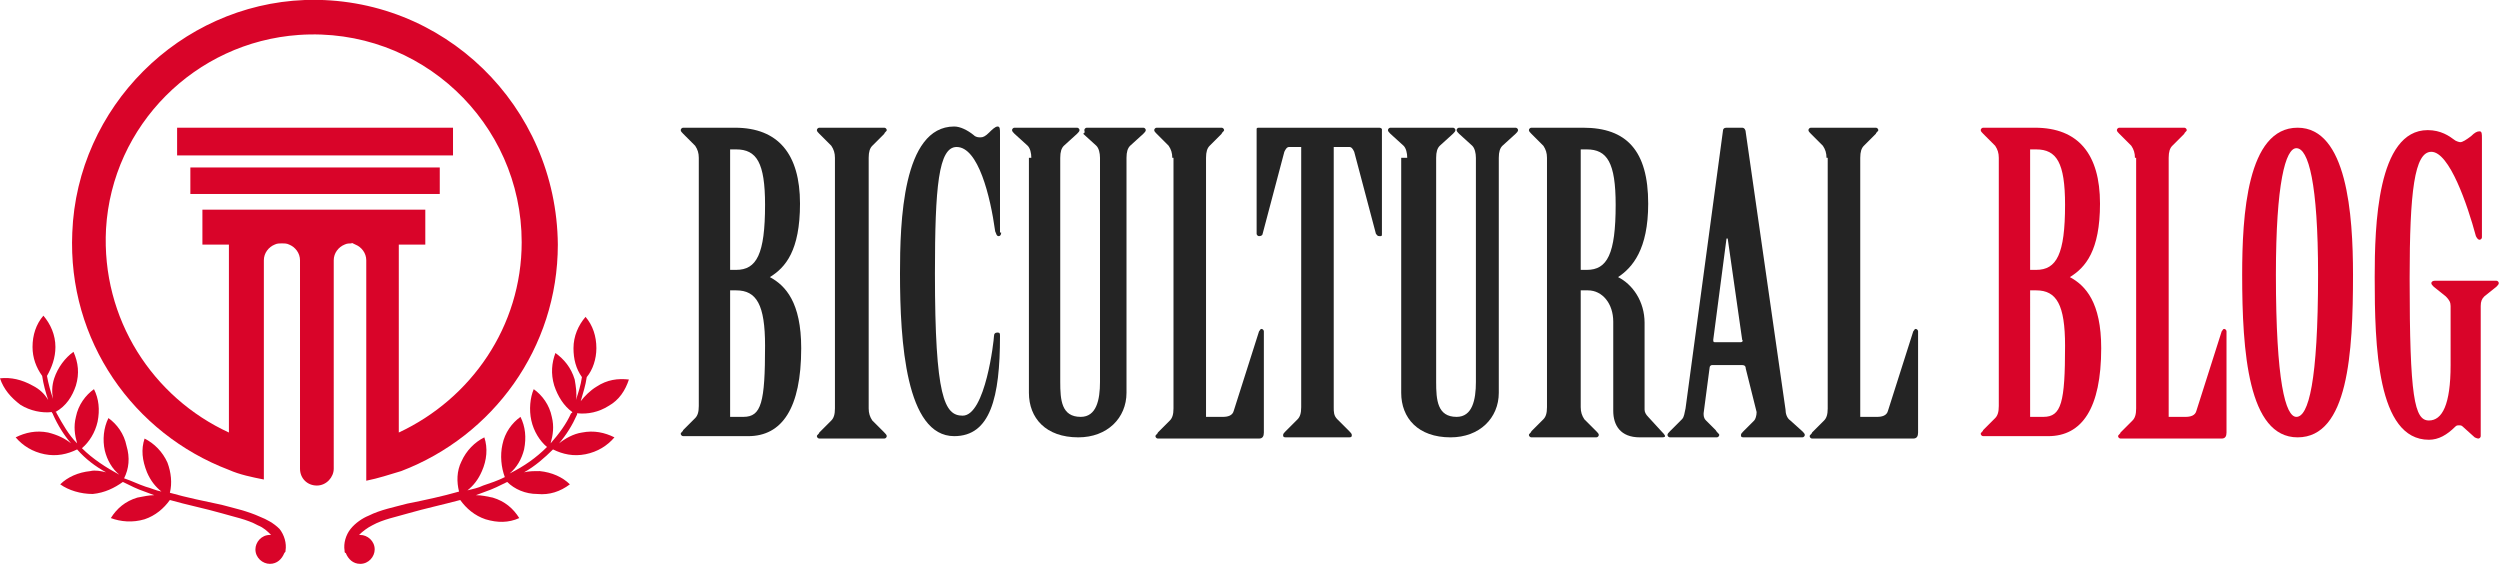
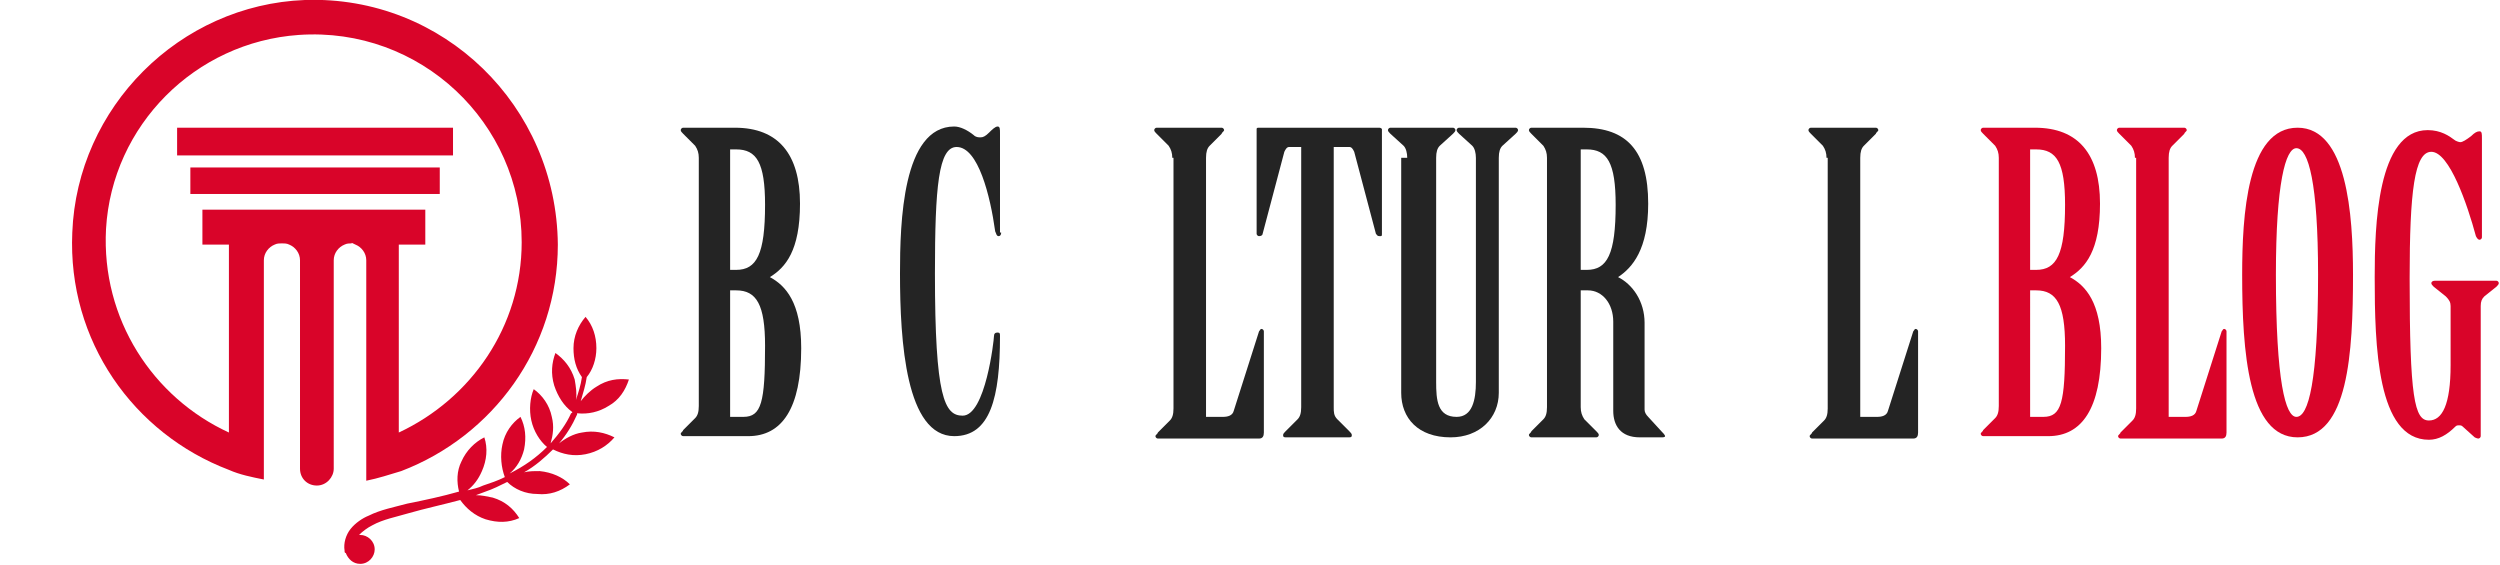
<svg xmlns="http://www.w3.org/2000/svg" version="1.1" id="Layer_1" x="0px" y="0px" width="207.5px" height="46.9px" viewBox="0 0 207.5 46.9" style="enable-background:new 0 0 207.5 46.9;" xml:space="preserve">
  <style type="text/css">
	.st0{fill:#242424;}
	.st1{fill:#D90429;}
</style>
  <g>
    <path class="st0" d="M58,13.1c0-0.4-0.1-0.7-0.3-1l-1-1c-0.1-0.1-0.2-0.2-0.2-0.3c0-0.1,0.1-0.2,0.2-0.2h4.3c3.6,0,5.4,2.2,5.4,6.3   c0,3.9-1.2,5.3-2.5,6.1c1.3,0.7,2.6,2.1,2.6,5.9c0,5-1.6,7.3-4.4,7.3h-5.4c-0.1,0-0.2-0.1-0.2-0.2c0-0.1,0.2-0.2,0.2-0.3l1-1   c0.2-0.2,0.3-0.5,0.3-1V13.1z M60.6,22.4h0.5c1.7,0,2.4-1.3,2.4-5.4c0-3.5-0.7-4.6-2.4-4.6h-0.5V22.4z M60.6,34.6h1.1   c1.5,0,1.8-1.2,1.8-5.9c0-3.4-0.7-4.6-2.4-4.6h-0.5V34.6z" />
-     <path class="st0" d="M69.3,13.1c0-0.4-0.1-0.7-0.3-1l-1-1c-0.1-0.1-0.2-0.2-0.2-0.3c0-0.1,0.1-0.2,0.2-0.2h5.4   c0.1,0,0.2,0.1,0.2,0.2c0,0.1-0.2,0.2-0.2,0.3l-1,1c-0.2,0.2-0.3,0.5-0.3,1v20.8c0,0.4,0.1,0.7,0.3,1l1,1c0.1,0.1,0.2,0.2,0.2,0.3   c0,0.1-0.1,0.2-0.2,0.2h-5.4c-0.1,0-0.2-0.1-0.2-0.2c0-0.1,0.2-0.2,0.2-0.3l1-1c0.2-0.2,0.3-0.5,0.3-1V13.1z" />
    <path class="st0" d="M83.1,19.3c0,0.2-0.1,0.3-0.2,0.3c-0.2,0-0.2-0.2-0.3-0.4c-0.4-2.9-1.4-7-3.2-7c-1.5,0-1.8,3.3-1.8,10.5   c0,10.3,0.8,11.8,2.3,11.8c1.9,0,2.6-6.3,2.6-6.6c0-0.2,0.1-0.3,0.3-0.3c0.2,0,0.2,0.1,0.2,0.3c0,5.1-0.8,8.3-3.8,8.3   c-4,0-4.5-7.8-4.5-13.5c0-4.2,0.2-12.2,4.5-12.2c0.5,0,1.1,0.3,1.6,0.7c0.2,0.2,0.4,0.2,0.6,0.2c0.2,0,0.4-0.1,0.7-0.4   c0.2-0.2,0.5-0.5,0.7-0.5c0.2,0,0.2,0.2,0.2,0.6V19.3z" />
-     <path class="st0" d="M85.6,13.1c0-0.4-0.1-0.8-0.3-1l-1.1-1C84.1,11,84,10.9,84,10.8c0-0.1,0.1-0.2,0.2-0.2h5.2   c0.1,0,0.2,0.1,0.2,0.2c0,0.1-0.1,0.2-0.2,0.3l-1.1,1c-0.2,0.2-0.3,0.5-0.3,1v18.6c0,1.5,0.1,2.9,1.7,2.9c1.3,0,1.6-1.4,1.6-2.9   V13.1c0-0.4-0.1-0.8-0.3-1l-1.1-1C90.1,11,90,10.9,90,10.8c0-0.1,0.1-0.2,0.2-0.2h4.7c0.1,0,0.2,0.1,0.2,0.2c0,0.1-0.1,0.2-0.2,0.3   l-1.1,1c-0.2,0.2-0.3,0.5-0.3,1v19.5c0,2.1-1.6,3.7-4,3.7c-2.7,0-4.1-1.6-4.1-3.7V13.1z" />
    <path class="st0" d="M97.3,13.1c0-0.4-0.1-0.7-0.3-1l-1-1c-0.1-0.1-0.2-0.2-0.2-0.3c0-0.1,0.1-0.2,0.2-0.2h5.4   c0.1,0,0.2,0.1,0.2,0.2c0,0.1-0.2,0.2-0.2,0.3l-1,1c-0.2,0.2-0.3,0.5-0.3,1v21.5h1.4c0.4,0,0.8-0.1,0.9-0.5l2.1-6.6   c0.1-0.1,0.1-0.2,0.2-0.2c0.1,0,0.2,0.1,0.2,0.2v8.4c0,0.3-0.1,0.5-0.4,0.5h-8.4c-0.1,0-0.2-0.1-0.2-0.2c0-0.1,0.2-0.2,0.2-0.3l1-1   c0.2-0.2,0.3-0.5,0.3-1V13.1z" />
    <path class="st0" d="M108.3,12.2H107c-0.2,0-0.3,0.2-0.4,0.4l-1.8,6.8c0,0.1-0.1,0.2-0.3,0.2c-0.1,0-0.2-0.1-0.2-0.2v-8.7   c0-0.1,0.1-0.1,0.2-0.1h10c0.1,0,0.2,0.1,0.2,0.1v8.7c0,0.2,0,0.2-0.2,0.2s-0.2-0.1-0.3-0.2l-1.8-6.8c-0.1-0.2-0.2-0.4-0.4-0.4   h-1.3v21.6c0,0.4,0,0.7,0.3,1l1,1c0.1,0.1,0.2,0.2,0.2,0.3c0,0.1,0,0.2-0.2,0.2h-5.3c-0.2,0-0.2-0.1-0.2-0.2c0-0.1,0.1-0.2,0.2-0.3   l1-1c0.2-0.2,0.3-0.5,0.3-1V12.2z" />
    <path class="st0" d="M116.8,13.1c0-0.4-0.1-0.8-0.3-1l-1.1-1c-0.1-0.1-0.2-0.2-0.2-0.3c0-0.1,0.1-0.2,0.2-0.2h5.2   c0.1,0,0.2,0.1,0.2,0.2c0,0.1-0.1,0.2-0.2,0.3l-1.1,1c-0.2,0.2-0.3,0.5-0.3,1v18.6c0,1.5,0.1,2.9,1.7,2.9c1.3,0,1.6-1.4,1.6-2.9   V13.1c0-0.4-0.1-0.8-0.3-1l-1.1-1c-0.1-0.1-0.2-0.2-0.2-0.3c0-0.1,0.1-0.2,0.2-0.2h4.7c0.1,0,0.2,0.1,0.2,0.2   c0,0.1-0.1,0.2-0.2,0.3l-1.1,1c-0.2,0.2-0.3,0.5-0.3,1v19.5c0,2.1-1.6,3.7-4,3.7c-2.7,0-4.1-1.6-4.1-3.7V13.1z" />
    <path class="st0" d="M131.2,33.8c0,0.4,0.1,0.7,0.3,1l1,1c0.1,0.1,0.2,0.2,0.2,0.3c0,0.1-0.1,0.2-0.2,0.2h-5.4   c-0.1,0-0.2-0.1-0.2-0.2c0-0.1,0.2-0.2,0.2-0.3l1-1c0.2-0.2,0.3-0.5,0.3-1V13.1c0-0.4-0.1-0.7-0.3-1l-1-1c-0.1-0.1-0.2-0.2-0.2-0.3   c0-0.1,0.1-0.2,0.2-0.2h4.3c3.6,0,5.4,1.9,5.4,6.3c0,3.8-1.3,5.3-2.5,6.1c1.2,0.6,2.2,2,2.2,3.8V34c0,0.2,0.1,0.4,0.3,0.6l1.1,1.2   c0.1,0.1,0.3,0.3,0.3,0.4c0,0.1-0.2,0.1-0.3,0.1h-1.8c-1.6,0-2.2-1-2.2-2.2v-7.4c0-1.5-0.9-2.6-2.1-2.6h-0.6V33.8z M131.2,22.4h0.5   c1.7,0,2.4-1.3,2.4-5.4c0-3.5-0.7-4.6-2.4-4.6h-0.5V22.4z" />
-     <path class="st0" d="M144.9,30.6c0-0.2-0.1-0.3-0.3-0.3h-2.5c-0.1,0-0.2,0.1-0.2,0.2l-0.5,3.8c0,0.2,0,0.4,0.2,0.6l0.8,0.8   c0.1,0.2,0.3,0.3,0.3,0.4c0,0.1-0.1,0.2-0.2,0.2h-3.9c-0.1,0-0.2-0.1-0.2-0.2c0-0.1,0.1-0.2,0.2-0.3l1-1c0.2-0.2,0.2-0.5,0.3-0.9   l3.1-23c0-0.2,0.1-0.3,0.3-0.3h1.3c0.2,0,0.3,0.2,0.3,0.4l3.3,23c0,0.3,0.1,0.7,0.4,0.9l1,0.9c0.1,0.1,0.2,0.2,0.2,0.3   c0,0.1-0.1,0.2-0.2,0.2h-4.9c-0.2,0-0.2-0.1-0.2-0.2c0-0.1,0.1-0.2,0.2-0.3l0.9-0.9c0.1-0.1,0.2-0.4,0.2-0.7L144.9,30.6z    M144.5,28.4c0.1,0,0.2-0.1,0.1-0.2l-1.2-8.4h-0.1l-1.1,8.4c0,0.1,0,0.2,0.1,0.2H144.5z" />
    <path class="st0" d="M151.6,13.1c0-0.4-0.1-0.7-0.3-1l-1-1c-0.1-0.1-0.2-0.2-0.2-0.3c0-0.1,0.1-0.2,0.2-0.2h5.4   c0.1,0,0.2,0.1,0.2,0.2c0,0.1-0.2,0.2-0.2,0.3l-1,1c-0.2,0.2-0.3,0.5-0.3,1v21.5h1.4c0.4,0,0.8-0.1,0.9-0.5l2.1-6.6   c0.1-0.1,0.1-0.2,0.2-0.2c0.1,0,0.2,0.1,0.2,0.2v8.4c0,0.3-0.1,0.5-0.4,0.5h-8.4c-0.1,0-0.2-0.1-0.2-0.2c0-0.1,0.2-0.2,0.2-0.3l1-1   c0.2-0.2,0.3-0.5,0.3-1V13.1z" />
    <path class="st1" d="M165.9,13.1c0-0.4-0.1-0.7-0.3-1l-1-1c-0.1-0.1-0.2-0.2-0.2-0.3c0-0.1,0.1-0.2,0.2-0.2h4.3   c3.6,0,5.4,2.2,5.4,6.3c0,3.9-1.2,5.3-2.5,6.1c1.3,0.7,2.6,2.1,2.6,5.9c0,5-1.6,7.3-4.4,7.3h-5.4c-0.1,0-0.2-0.1-0.2-0.2   c0-0.1,0.2-0.2,0.2-0.3l1-1c0.2-0.2,0.3-0.5,0.3-1V13.1z M168.5,22.4h0.5c1.7,0,2.4-1.3,2.4-5.4c0-3.5-0.7-4.6-2.4-4.6h-0.5V22.4z    M168.5,34.6h1.1c1.5,0,1.8-1.2,1.8-5.9c0-3.4-0.7-4.6-2.4-4.6h-0.5V34.6z" />
    <path class="st1" d="M177.2,13.1c0-0.4-0.1-0.7-0.3-1l-1-1c-0.1-0.1-0.2-0.2-0.2-0.3c0-0.1,0.1-0.2,0.2-0.2h5.4   c0.1,0,0.2,0.1,0.2,0.2c0,0.1-0.2,0.2-0.2,0.3l-1,1c-0.2,0.2-0.3,0.5-0.3,1v21.5h1.4c0.4,0,0.8-0.1,0.9-0.5l2.1-6.6   c0.1-0.1,0.1-0.2,0.2-0.2c0.1,0,0.2,0.1,0.2,0.2v8.4c0,0.3-0.1,0.5-0.4,0.5h-8.4c-0.1,0-0.2-0.1-0.2-0.2c0-0.1,0.2-0.2,0.2-0.3l1-1   c0.2-0.2,0.3-0.5,0.3-1V13.1z" />
    <path class="st1" d="M195.3,22.8c0,6.5-0.4,13.5-4.6,13.5c-4.1,0-4.6-7.1-4.6-13.5c0-4.9,0.4-12.2,4.6-12.2   C194.8,10.6,195.3,17.8,195.3,22.8z M188.9,22.8c0,8.9,0.8,11.8,1.7,11.8c1,0,1.8-2.9,1.8-11.8c0-7.6-0.8-10.5-1.8-10.5   C189.7,12.3,188.9,15.2,188.9,22.8z" />
    <path class="st1" d="M203.4,25.4c0-0.3-0.1-0.5-0.4-0.8l-1-0.8c-0.1-0.1-0.2-0.2-0.2-0.3c0-0.1,0.1-0.2,0.3-0.2h5.1   c0.1,0,0.2,0.1,0.2,0.2c0,0.1-0.1,0.2-0.2,0.3l-1,0.8c-0.2,0.2-0.3,0.4-0.3,0.8v10.8c0,0.1-0.1,0.2-0.2,0.2c-0.1,0-0.3-0.1-0.3-0.1   l-1-0.9c-0.1-0.1-0.2-0.1-0.3-0.1c-0.1,0-0.2,0-0.3,0.1c-0.7,0.7-1.4,1.1-2.2,1.1c-4.3,0-4.5-7.8-4.5-13.5c0-4.2,0.2-12.2,4.4-12.2   c1.1,0,1.8,0.5,2.2,0.8c0.1,0.1,0.4,0.2,0.5,0.2c0.2,0,0.5-0.2,0.9-0.5c0.3-0.3,0.5-0.4,0.7-0.4c0.2,0,0.2,0.2,0.2,0.6v8.2   c0,0.1-0.1,0.2-0.2,0.2c-0.1,0-0.2-0.1-0.3-0.3c-0.7-2.6-2.2-7-3.7-7c-1.4,0-1.8,3.3-1.8,10.5c0,9.9,0.4,11.8,1.6,11.8   c1.1,0,1.8-1.3,1.8-4.6V25.4z" />
  </g>
  <g>
    <path class="st1" d="M29.5,20.3c0.5,0.2,0.9,0.7,0.9,1.3v18.3c1-0.2,1.9-0.5,2.9-0.8c7.6-2.9,13-10.2,13-18.8   C46.2,8.8,36.8-0.4,25.3,0C14.9,0.4,6.4,8.9,6,19.3C5.6,28.3,11.1,36,19,39c0.9,0.4,1.9,0.6,2.9,0.8V21.6c0-0.6,0.4-1.1,0.9-1.3   c0.2-0.1,0.4-0.1,0.6-0.1c0.2,0,0.4,0,0.6,0.1c0.5,0.2,0.9,0.7,0.9,1.3v17.3c0,0.8,0.6,1.4,1.4,1.4c0,0,0,0,0,0c0,0,0,0,0,0   c0.8,0,1.4-0.7,1.4-1.4V21.6c0-0.6,0.4-1.1,0.9-1.3c0.2-0.1,0.4-0.1,0.6-0.1C29.1,20.1,29.3,20.2,29.5,20.3z M16.8,17.4v2.9H19   v15.6C12.7,33,8.4,26.5,8.8,19c0.5-8.6,7.4-15.5,16-16.1c10.1-0.7,18.5,7.3,18.5,17.2c0,7-4.2,13-10.2,15.8V20.3h2.2v-2.9H16.8z" />
    <rect x="15.8" y="13.9" class="st1" width="20.7" height="2.2" />
    <rect x="14.7" y="10.6" class="st1" width="22.9" height="2.3" />
    <path class="st1" d="M47.9,34.3c0.9,0.1,1.8-0.1,2.6-0.6c0.9-0.5,1.4-1.3,1.7-2.2c-0.9-0.1-1.8,0-2.7,0.6c-0.5,0.3-1,0.8-1.3,1.2   c0.2-0.7,0.4-1.3,0.5-2c0,0,0,0,0,0c0.5-0.6,0.8-1.5,0.8-2.4c0-1-0.3-1.9-0.9-2.6c-0.6,0.7-1,1.6-1,2.6c0,0.9,0.2,1.7,0.7,2.4   c0,0,0,0,0,0l0,0c-0.1,0.7-0.3,1.3-0.5,1.9c0.1-0.5,0-1.1-0.1-1.7c-0.3-1-0.9-1.7-1.6-2.2C45.8,30.1,45.7,31,46,32   c0.3,0.9,0.8,1.7,1.5,2.2c0,0,0,0.1-0.1,0.1c-0.4,0.9-1,1.7-1.7,2.5c0.2-0.7,0.3-1.4,0.1-2.2c-0.2-1-0.8-1.8-1.5-2.3   C44,33,43.9,34,44.1,34.9c0.2,0.9,0.7,1.7,1.3,2.2c-0.9,0.9-1.9,1.6-3.1,2.2c0.6-0.5,1-1.2,1.2-2c0.2-1,0.1-1.9-0.3-2.7   c-0.7,0.5-1.3,1.3-1.5,2.3c-0.2,0.9-0.1,1.9,0.2,2.7c-0.6,0.3-1.2,0.5-1.8,0.7c-0.4,0.2-0.9,0.3-1.3,0.4c0.5-0.4,0.9-0.9,1.2-1.6   c0.4-0.9,0.5-1.9,0.2-2.8c-0.8,0.4-1.5,1.1-1.9,2c-0.4,0.8-0.4,1.7-0.2,2.5c-1.4,0.4-2.8,0.7-4.3,1c-1.1,0.3-2.2,0.5-3.2,1   c-0.5,0.2-1.1,0.6-1.5,1.1c-0.4,0.5-0.6,1.2-0.5,1.8c0,0.1,0,0.2,0.1,0.2c0.2,0.5,0.6,0.9,1.2,0.9c0.7,0,1.2-0.6,1.2-1.2   c0-0.7-0.6-1.2-1.2-1.2c0,0-0.1,0-0.1,0c0.3-0.3,0.7-0.6,1.1-0.8c0.9-0.5,2-0.7,3-1c1.4-0.4,2.8-0.7,4.3-1.1   c0.5,0.7,1.2,1.3,2.1,1.6c1,0.3,1.9,0.3,2.8-0.1c-0.5-0.8-1.2-1.4-2.2-1.7c-0.5-0.1-0.9-0.2-1.4-0.2c0.3-0.1,0.5-0.2,0.8-0.3   c0.6-0.2,1.2-0.5,1.8-0.8c0.6,0.6,1.5,1,2.5,1c1,0.1,1.9-0.2,2.7-0.8c-0.6-0.6-1.5-1-2.5-1.1c-0.5,0-0.9,0-1.3,0.1   c0.9-0.5,1.7-1.2,2.4-1.9c0.8,0.4,1.7,0.6,2.7,0.4c1-0.2,1.8-0.7,2.4-1.4c-0.8-0.4-1.7-0.6-2.7-0.4c-0.7,0.1-1.4,0.5-1.9,0.9   c0.6-0.7,1.1-1.5,1.5-2.4C47.9,34.4,47.9,34.3,47.9,34.3z" />
-     <path class="st1" d="M21.6,42.9c-1.1-0.5-2.1-0.7-3.2-1c-1.4-0.3-2.9-0.6-4.3-1c0.2-0.8,0.1-1.7-0.2-2.5c-0.4-0.9-1.1-1.6-1.9-2   c-0.3,0.9-0.2,1.8,0.2,2.8c0.3,0.7,0.7,1.2,1.2,1.6c-0.5-0.1-0.9-0.3-1.3-0.4c-0.6-0.2-1.2-0.5-1.8-0.7c0.4-0.8,0.5-1.7,0.2-2.7   c-0.2-1-0.8-1.8-1.5-2.3c-0.4,0.8-0.5,1.8-0.3,2.7c0.2,0.8,0.6,1.5,1.2,2c-1.1-0.6-2.2-1.3-3.1-2.2c0.6-0.5,1.1-1.3,1.3-2.2   c0.2-1,0.1-1.9-0.3-2.7c-0.7,0.5-1.3,1.3-1.5,2.3c-0.2,0.8-0.1,1.5,0.1,2.2c-0.7-0.7-1.2-1.6-1.7-2.5c0,0,0-0.1-0.1-0.1   C5.5,33.7,6,32.9,6.3,32c0.3-1,0.2-1.9-0.2-2.8c-0.7,0.5-1.3,1.3-1.6,2.2c-0.2,0.6-0.2,1.2-0.1,1.7c-0.2-0.6-0.4-1.3-0.5-1.9l0,0   c0,0,0,0,0,0c0.4-0.7,0.7-1.5,0.7-2.4c0-1-0.4-1.9-1-2.6c-0.6,0.7-0.9,1.6-0.9,2.6c0,0.9,0.3,1.7,0.8,2.4c0,0,0,0,0,0   c0.1,0.7,0.3,1.4,0.5,2c-0.3-0.5-0.7-0.9-1.3-1.2c-0.9-0.5-1.8-0.7-2.7-0.6c0.3,0.9,0.9,1.6,1.7,2.2c0.8,0.5,1.8,0.7,2.6,0.6   c0,0.1,0.1,0.1,0.1,0.2c0.4,0.9,0.9,1.7,1.5,2.4c-0.5-0.4-1.1-0.7-1.9-0.9c-1-0.2-1.9,0-2.7,0.4c0.6,0.7,1.4,1.2,2.4,1.4   c1,0.2,1.9,0,2.7-0.4c0.7,0.8,1.5,1.4,2.4,1.9c-0.4-0.1-0.9-0.2-1.3-0.1c-1,0.1-1.9,0.5-2.5,1.1c0.7,0.5,1.7,0.8,2.7,0.8   c1-0.1,1.8-0.5,2.5-1c0.6,0.3,1.2,0.6,1.8,0.8c0.3,0.1,0.5,0.2,0.8,0.3c-0.4,0-0.9,0.1-1.4,0.2c-1,0.3-1.7,0.9-2.2,1.7   c0.8,0.3,1.8,0.4,2.8,0.1c0.9-0.3,1.6-0.9,2.1-1.6c1.4,0.4,2.9,0.7,4.3,1.1c1,0.3,2.1,0.5,3,1c0.5,0.2,0.8,0.5,1.1,0.8   c0,0,0,0-0.1,0c-0.7,0-1.2,0.6-1.2,1.2c0,0.7,0.6,1.2,1.2,1.2c0.6,0,1-0.4,1.2-0.9c0.1-0.1,0.1-0.1,0.1-0.2   c0.1-0.6-0.1-1.3-0.5-1.8C22.7,43.4,22.1,43.1,21.6,42.9z" />
  </g>
</svg>